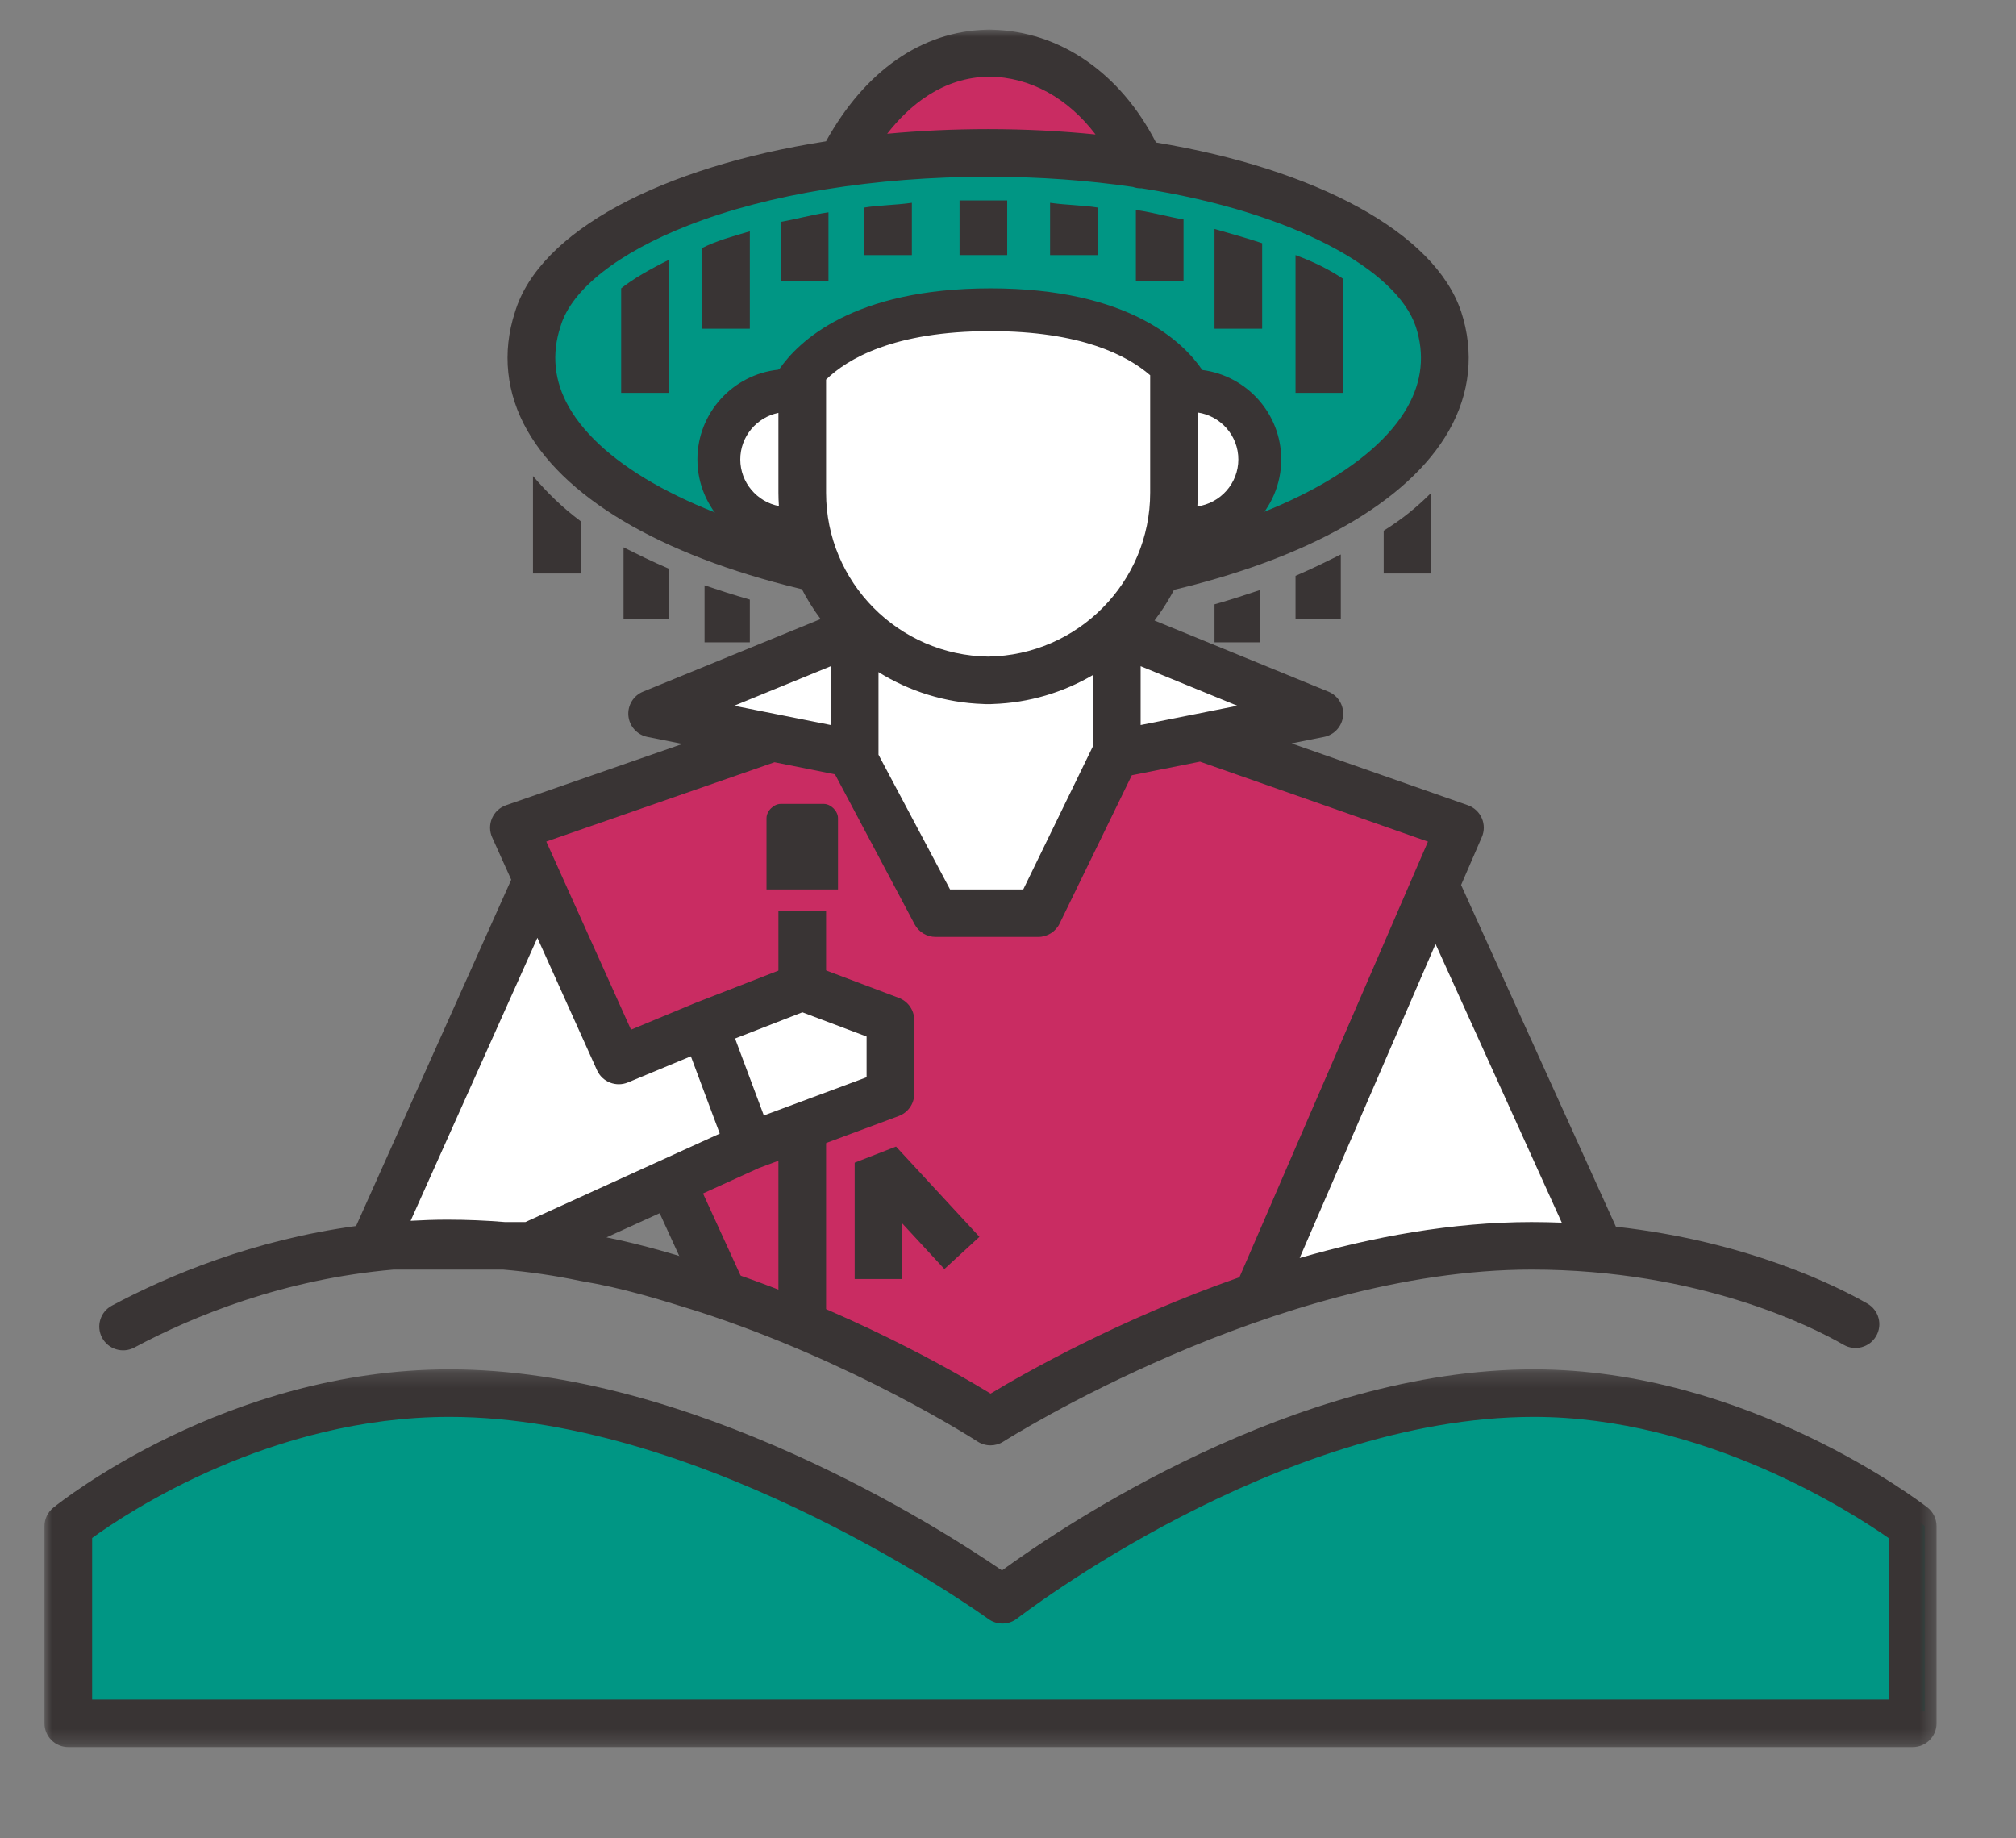
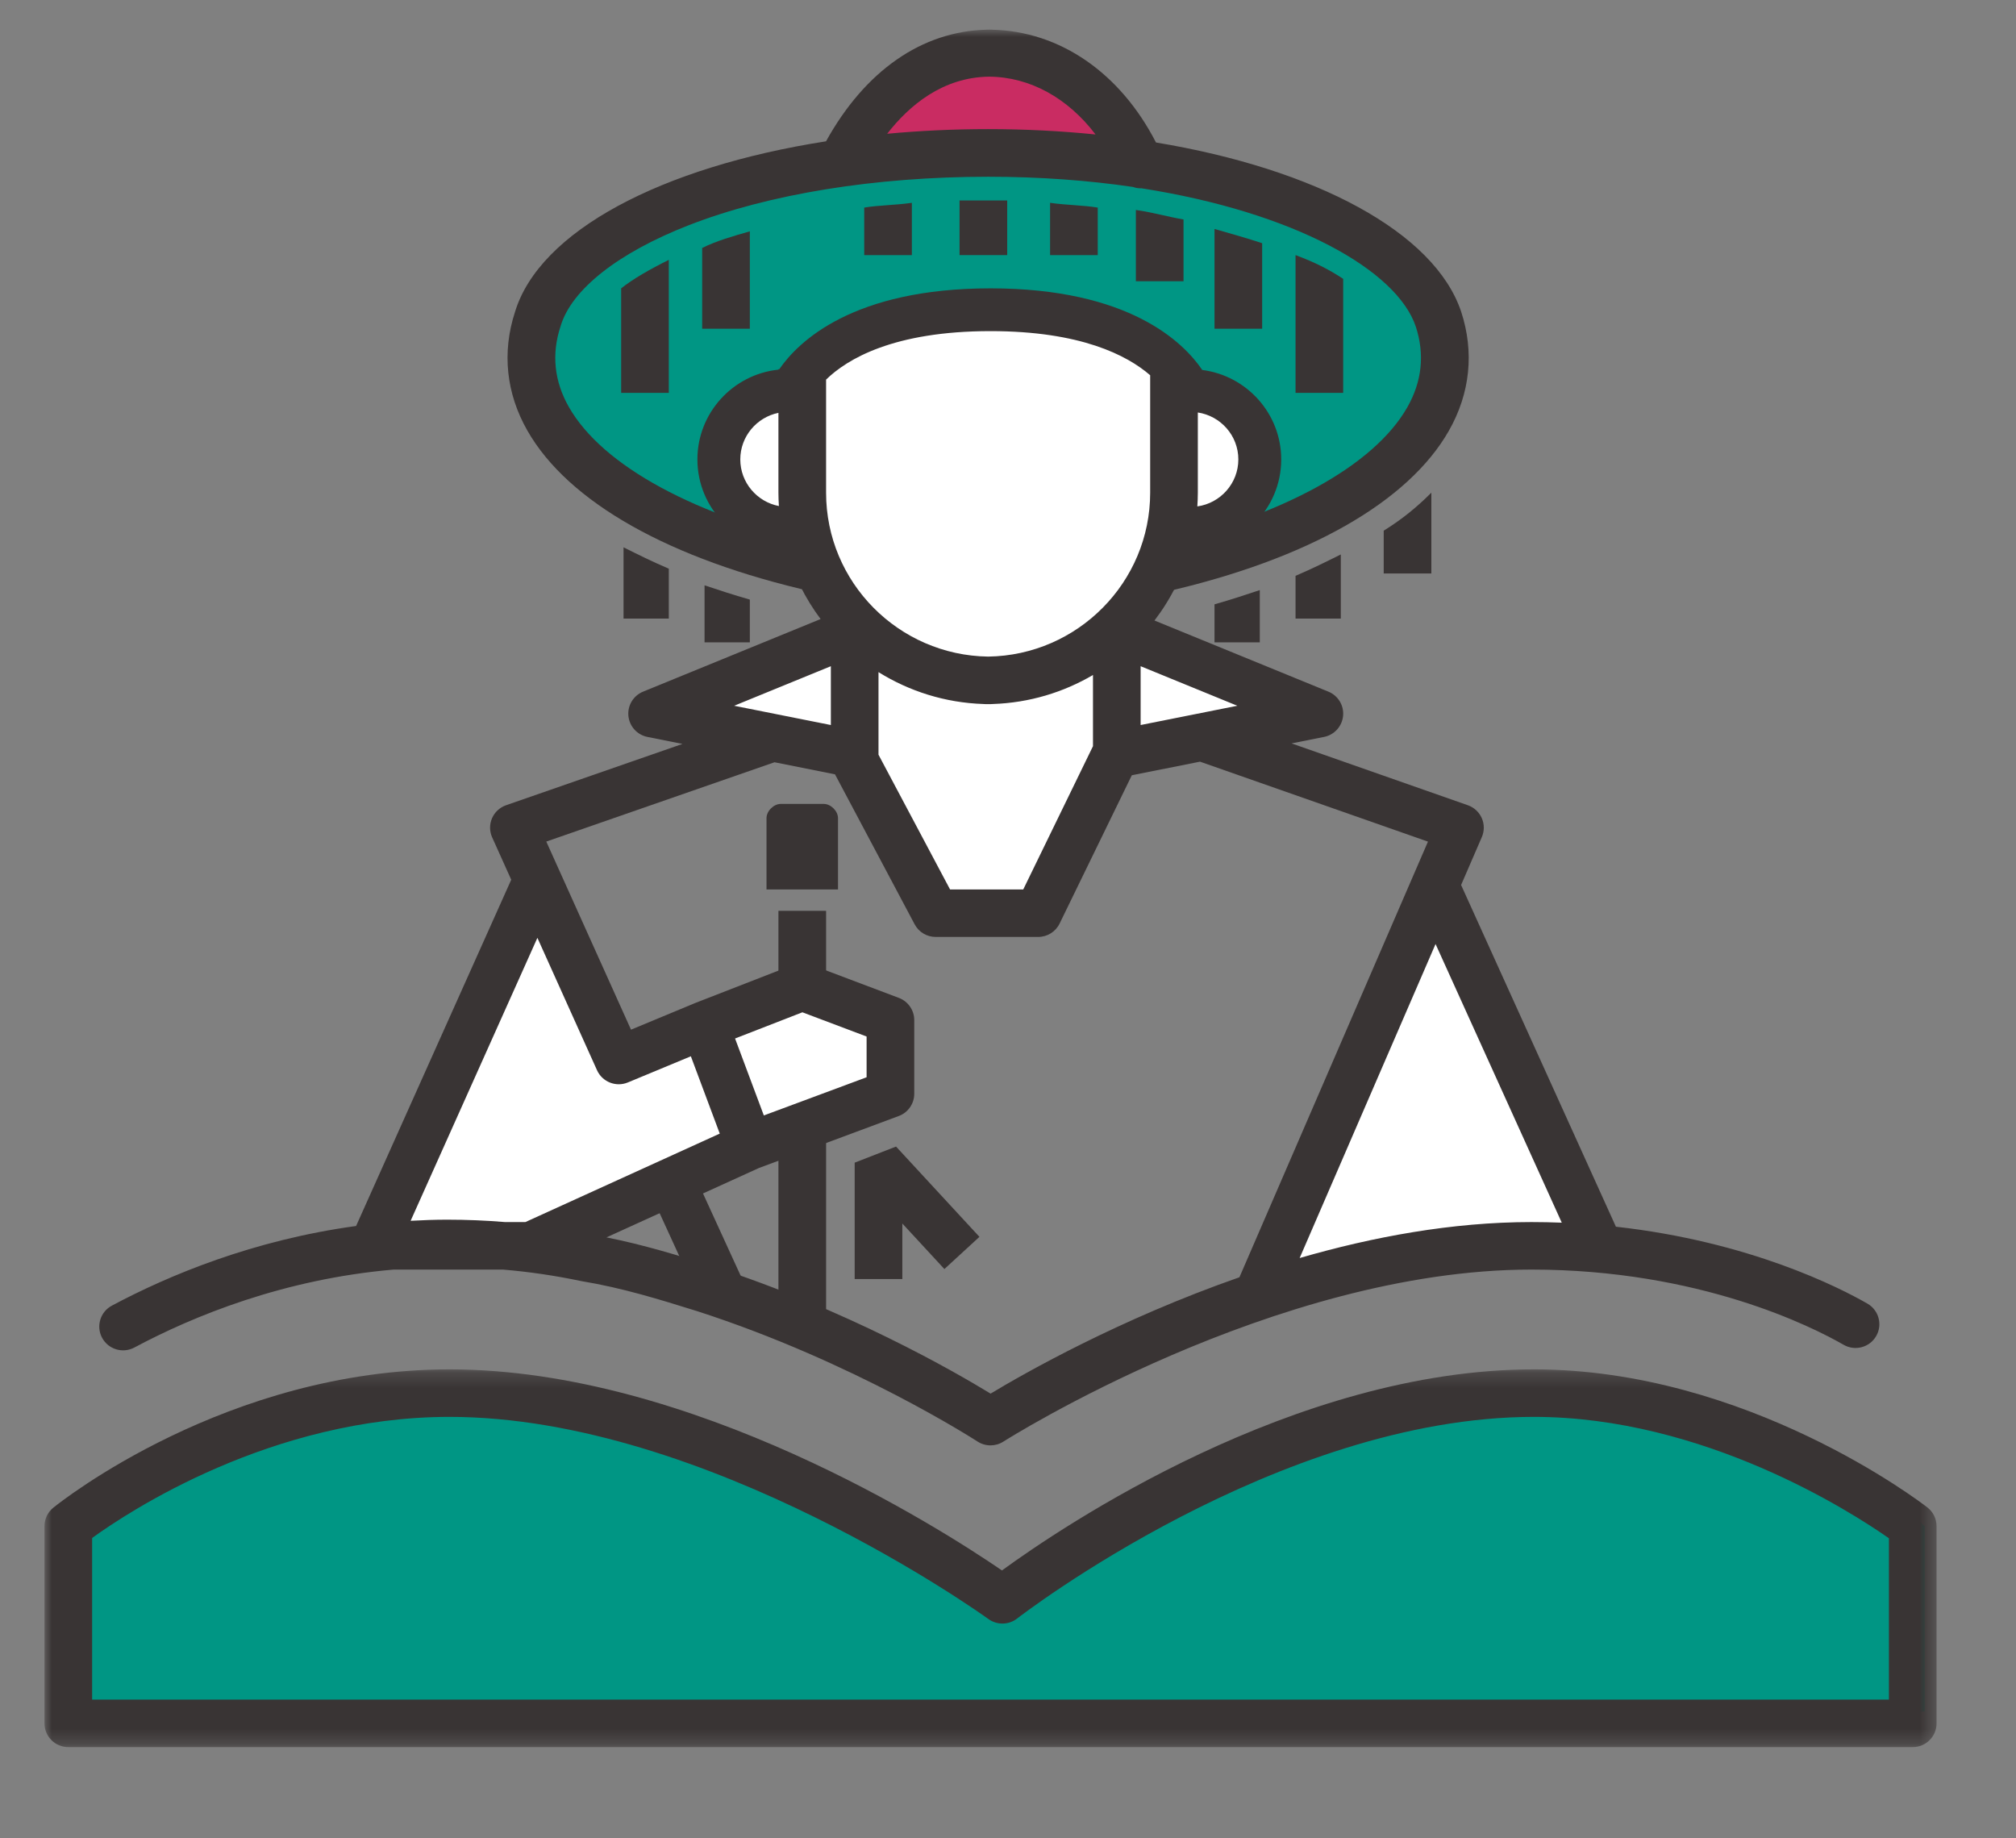
<svg xmlns="http://www.w3.org/2000/svg" xmlns:xlink="http://www.w3.org/1999/xlink" width="136px" height="124px" viewBox="0 0 136 124" version="1.1">
  <rect x="0" y="0" width="136" height="124" fill="#808080" stroke="none" />
  <title>Ico-comision-criterios-indigenas</title>
  <desc>Created with Sketch.</desc>
  <defs>
    <polygon id="path-1" points="0 0.251 127.64 0.251 127.64 25.731 0 25.731" />
    <polygon id="path-3" points="0 115.846 127.64 115.846 127.64 0 0 0" />
  </defs>
  <g id="Page-1" stroke="none" stroke-width="1" fill="none" fill-rule="evenodd">
    <g id="ELEMENTOS" transform="translate(-328, -1592)">
      <g id="Ico-comision-criterios-indigenas" transform="translate(331, 1594)">
        <g id="Group-68" transform="translate(-0, 0)">
          <path d="M94.474,22.499 C94.474,28.477 86.507,33.592 75.234,35.678 C75.234,35.678 72.34,43.892 63.934,43.892 C54.657,43.892 51.81,35.519 51.81,35.519 C40.974,33.341 33.393,28.331 33.393,22.499 C33.393,14.666 47.067,8.316 63.934,8.316 C80.801,8.316 94.474,14.666 94.474,22.499" id="Fill-1" fill="#009684" />
          <path d="M49.883,33.092 C47.459,33.092 45.494,31.133 45.494,28.717 C45.494,26.3 47.459,24.341 49.883,24.341 L49.883,33.092 Z" id="Fill-3" fill="#FFFFFF" />
          <path d="M76.737,33.092 C79.161,33.092 81.126,31.133 81.126,28.717 C81.126,26.3 79.161,24.341 76.737,24.341 L76.737,33.092 Z" id="Fill-5" fill="#FFFFFF" />
          <polygon id="Fill-7" fill="#FFFFFF" points="54.657 40.367 54.657 48.7 42.118 46.36" />
          <polygon id="Fill-9" fill="#FFFFFF" points="71.858 40.367 71.858 48.7 84.397 46.36" />
          <path d="M51.417,22.899 L51.417,33.226 C51.417,33.226 53.693,43.892 63.934,43.892 C71.054,43.892 75.234,33.957 75.234,33.957 L75.234,22.899 C75.234,22.899 70.09,18.329 63.499,18.329 C56.908,18.329 51.417,22.899 51.417,22.899" id="Fill-11" fill="#FFFFFF" />
          <path d="M54.657,41.328 L54.657,48.7 L59.806,59.001 L67.325,59.001 L72.34,48.7 L72.34,41.008 C72.34,41.008 70.137,44.934 63.934,44.934 C57.73,44.934 54.657,41.328 54.657,41.328" id="Fill-13" fill="#FFFFFF" />
          <path d="M93.938,57.995 L104.684,81.713 C104.684,81.713 90.765,80.907 83.224,84.99 L93.938,57.995 Z" id="Fill-15" fill="#FFFFFF" />
          <path d="M32.955,57.995 L38.581,69.533 L44.127,67.292 L47.583,75.302 L33.498,81.713 C33.498,81.713 24.039,81.657 22.184,82.033 L32.955,57.995 Z" id="Fill-17" fill="#FFFFFF" />
-           <path d="M32.955,30.111 L32.955,36.681 L36.17,36.681 L36.17,33.155 C34.884,32.194 33.919,31.232 32.955,30.111" id="Fill-19" fill="#393434" />
          <path d="M38.903,24.501 L42.118,24.501 L42.118,15.528 C40.832,16.168 39.706,16.81 38.903,17.45 L38.903,24.501 Z" id="Fill-21" fill="#393434" />
          <path d="M44.369,20.175 L47.584,20.175 L47.584,13.604 C46.458,13.925 45.333,14.245 44.369,14.726 L44.369,20.175 Z" id="Fill-23" fill="#393434" />
-           <path d="M49.674,16.97 L52.889,16.97 L52.889,12.322 C51.763,12.482 50.638,12.803 49.674,12.963 L49.674,16.97 Z" id="Fill-25" fill="#393434" />
          <path d="M55.3,15.207 L58.515,15.207 L58.515,11.681 C57.389,11.841 56.264,11.841 55.3,12.002 L55.3,15.207 Z" id="Fill-27" fill="#393434" />
          <polygon id="Fill-29" fill="#393434" points="61.73 11.521 61.73 15.207 64.946 15.207 64.946 11.521 63.82 11.521" />
          <path d="M39.064,39.726 L42.118,39.726 L42.118,36.36 C40.993,35.88 40.028,35.399 39.064,34.918 L39.064,39.726 Z" id="Fill-31" fill="#393434" />
          <path d="M44.529,41.328 L47.584,41.328 L47.584,38.444 C46.458,38.123 45.494,37.803 44.529,37.482 L44.529,41.328 Z" id="Fill-33" fill="#393434" />
          <path d="M90.345,36.681 L93.56,36.681 L93.56,31.232 C92.595,32.194 91.631,32.995 90.345,33.796 L90.345,36.681 Z" id="Fill-35" fill="#393434" />
          <path d="M84.397,24.501 L87.612,24.501 L87.612,16.81 C86.647,16.168 85.683,15.688 84.397,15.207 L84.397,24.501 Z" id="Fill-37" fill="#393434" />
          <path d="M78.931,20.175 L82.146,20.175 L82.146,14.405 C81.182,14.085 80.057,13.765 78.931,13.444 L78.931,20.175 Z" id="Fill-39" fill="#393434" />
          <path d="M73.626,16.97 L76.841,16.97 L76.841,12.803 C75.877,12.643 74.752,12.322 73.626,12.162 L73.626,16.97 Z" id="Fill-41" fill="#393434" />
          <path d="M67.839,15.207 L71.054,15.207 L71.054,12.002 C70.09,11.841 68.964,11.841 67.839,11.681 L67.839,15.207 Z" id="Fill-43" fill="#393434" />
          <path d="M84.397,39.726 L87.451,39.726 L87.451,35.399 C86.487,35.88 85.522,36.36 84.397,36.841 L84.397,39.726 Z" id="Fill-45" fill="#393434" />
          <path d="M78.931,41.328 L81.986,41.328 L81.986,37.803 C81.021,38.123 80.057,38.444 78.931,38.764 L78.931,41.328 Z" id="Fill-47" fill="#393434" />
-           <polygon id="Fill-49" fill="#C92C62" points="31.669 53.828 49.191 47.738 54.657 49.501 60.123 59.597 67.035 59.597 72.34 48.7 81.182 48.86 95.489 53.828 81.182 86.841 63.82 93.892 46.137 86.039 42.439 78.026 47.583 75.302 44.53 67.129 38.581 69.533 34.562 60.078" />
          <path d="M63.659,113.443 L126.837,113.443 L126.837,100.943 C126.837,100.943 117.834,92.61 100.634,92.61 C82.628,92.61 63.659,104.949 63.659,104.949 C63.659,104.949 45.012,92.61 26.846,92.61 C9.645,92.61 2.25,100.943 2.25,100.943 L2.25,113.443 L63.659,113.443 Z" id="Fill-51" fill="#009684" />
          <g id="Group-55" transform="translate(0, 90.116)">
            <mask id="mask-2" fill="white">
              <use xlink:href="#path-1" />
            </mask>
            <g id="Clip-54" />
            <path d="M3.215,22.526 L124.426,22.526 L124.426,11.643 C121.894,9.869 111.943,3.456 100.473,3.456 C83.222,3.456 65.79,16.921 65.616,17.056 C65.05,17.499 64.257,17.512 63.676,17.089 C63.488,16.953 44.744,3.456 27.328,3.456 C15.326,3.456 5.656,9.858 3.215,11.625 L3.215,22.526 Z M126.033,25.731 L1.607,25.731 C0.72,25.731 -0,25.014 -0,24.129 L-0,10.827 C-0,10.344 0.218,9.887 0.594,9.583 C1.065,9.202 12.302,0.251 27.328,0.251 C43.666,0.251 60.386,10.936 64.593,13.814 C68.609,10.885 84.307,0.251 100.473,0.251 C114.844,0.251 126.53,9.182 127.02,9.562 C127.412,9.866 127.641,10.333 127.641,10.827 L127.641,24.129 C127.641,25.014 126.921,25.731 126.033,25.731 Z" id="Fill-53" fill="#393434" mask="url(#mask-2)" />
          </g>
          <path d="M73.948,9.117 C73.948,9.117 71.215,1.585 63.66,1.585 L63.82,1.585 C56.908,1.585 53.693,8.957 53.693,8.957 C53.693,8.957 59.158,8.316 63.66,8.316 C70.09,8.316 73.948,9.117 73.948,9.117" id="Fill-56" fill="#C92C62" />
          <polyline id="Fill-58" fill="#FFFFFF" points="47.583 75.302 57.068 71.777 57.068 66.809 51.12 64.565 44.529 67.129" />
          <mask id="mask-4" fill="white">
            <use xlink:href="#path-3" />
          </mask>
          <g id="Clip-61" />
          <polygon id="Fill-60" fill="#393434" mask="url(#mask-4)" points="49.513 87.482 52.728 87.482 52.728 74.501 49.513 74.501" />
          <polygon id="Fill-62" fill="#393434" mask="url(#mask-4)" points="49.513 65.206 52.728 65.206 52.728 59.437 49.513 59.437" />
          <path d="M52.567,52.226 L49.674,52.226 C49.191,52.226 48.709,52.707 48.709,53.187 L48.709,57.995 L53.532,57.995 L53.532,53.187 C53.532,52.707 53.049,52.226 52.567,52.226" id="Fill-63" fill="#393434" mask="url(#mask-4)" />
          <polygon id="Fill-64" fill="#393434" mask="url(#mask-4)" points="44.353 86.064 40.977 78.692 43.902 77.361 47.278 84.733" />
          <path d="M56.85,7.022 C58.335,5.112 60.599,3.202 63.741,3.171 C66.495,3.198 69.034,4.611 70.906,7.07 C68.575,6.834 66.15,6.709 63.66,6.709 C61.32,6.709 59.044,6.819 56.85,7.022 M95.571,19.026 C93.775,13.653 85.724,9.39 74.983,7.611 C72.57,2.915 68.502,0.104 63.916,0.003 C63.884,0.001 63.853,0 63.82,0 L63.66,0 C63.627,0 63.594,0.001 63.561,0.003 C59.193,0.105 55.361,2.77 52.724,7.532 C41.628,9.263 33.388,13.583 31.738,19.055 C30.856,21.77 31.145,24.532 32.576,27.043 C35.328,31.874 42.188,35.739 51.89,37.928 L52.601,34.794 C43.921,32.836 37.644,29.433 35.378,25.457 C34.39,23.722 34.198,21.897 34.808,20.032 C34.813,20.019 34.817,20.005 34.821,19.991 C35.556,17.527 38.701,15.051 43.449,13.197 C48.858,11.085 56.035,9.922 63.66,9.922 C67.157,9.922 70.429,10.17 73.423,10.609 C73.591,10.668 73.768,10.703 73.949,10.703 C73.962,10.703 73.976,10.699 73.989,10.698 C84.327,12.317 91.238,16.226 92.51,20.032 C93.121,21.898 92.93,23.725 91.942,25.464 C89.687,29.433 83.466,32.834 74.875,34.795 L75.593,37.926 C85.205,35.733 92.007,31.869 94.746,27.047 C96.178,24.526 96.464,21.756 95.571,19.026" id="Fill-65" fill="#393434" mask="url(#mask-4)" />
          <path d="M100.312,80.431 C94.955,80.431 89.598,81.432 84.675,82.857 L93.843,61.677 L102.358,80.472 C101.688,80.446 101.008,80.431 100.312,80.431 Z M46.588,68.049 L51.13,66.282 L55.461,67.916 L55.461,70.664 L48.529,73.24 L46.588,68.049 Z M63.825,92.003 C61.382,90.51 54.119,86.326 45.007,83.387 C42.763,82.688 40.452,81.969 37.913,81.465 L48.201,76.783 L57.63,73.278 C58.259,73.045 58.676,72.446 58.676,71.777 L58.676,66.809 C58.676,66.143 58.262,65.546 57.637,65.31 L51.689,63.066 C51.317,62.926 50.906,62.928 50.536,63.072 L43.945,65.637 C43.939,65.639 43.935,65.642 43.929,65.645 C43.923,65.647 43.917,65.648 43.911,65.65 L39.568,67.454 L33.853,54.766 L49.247,49.416 L53.329,50.23 L58.702,60.347 C58.98,60.872 59.527,61.199 60.123,61.199 L67.035,61.199 C67.651,61.199 68.213,60.849 68.481,60.297 L73.352,50.293 L77.952,49.376 L93.331,54.77 L80.612,84.155 C72.494,86.99 66.102,90.63 63.825,92.003 Z M32.444,80.431 L31.075,80.431 C29.788,80.325 28.489,80.27 27.167,80.27 C26.33,80.27 25.511,80.301 24.701,80.346 L33.253,61.259 L37.275,70.189 C37.632,70.981 38.557,71.347 39.36,71.012 L43.606,69.249 L45.514,74.354 L45.555,74.464 L32.444,80.431 Z M53.05,42.937 L53.05,46.905 L46.527,45.605 L53.05,42.937 Z M70.733,43.53 L70.733,48.331 L66.029,57.995 L61.091,57.995 L56.264,48.907 L56.264,43.336 C58.331,44.623 60.747,45.401 63.337,45.487 C63.39,45.492 63.444,45.495 63.499,45.495 L63.82,45.495 C63.875,45.495 63.929,45.492 63.982,45.487 C66.439,45.405 68.739,44.7 70.733,43.53 Z M52.728,23.605 C54.145,22.223 57.277,20.335 63.82,20.335 C69.908,20.335 73.042,21.969 74.591,23.311 L74.591,31.232 C74.591,37.276 69.702,42.202 63.66,42.289 C57.617,42.202 52.728,37.276 52.728,31.232 L52.728,23.605 Z M80.47,45.605 L73.947,46.905 L73.947,42.937 L80.47,45.605 Z M46.94,28.989 C46.94,27.441 48.047,26.146 49.513,25.848 L49.513,31.232 C49.513,31.536 49.526,31.836 49.544,32.134 C48.063,31.848 46.94,30.547 46.94,28.989 Z M80.539,28.989 C80.539,30.603 79.333,31.94 77.773,32.159 C77.792,31.852 77.806,31.544 77.806,31.232 L77.806,25.823 C79.35,26.057 80.539,27.385 80.539,28.989 Z M122.978,85.933 C121.105,84.856 115.033,81.745 106.01,80.745 L95.566,57.695 L96.965,54.463 C97.142,54.055 97.141,53.592 96.962,53.185 C96.783,52.778 96.443,52.464 96.023,52.316 L84.129,48.144 L86.32,47.708 C87.015,47.569 87.537,46.993 87.605,46.289 C87.673,45.586 87.27,44.922 86.615,44.654 L74.882,39.855 C75.997,38.396 76.837,36.717 77.324,34.897 L77.324,35.078 C80.692,35.078 83.432,32.347 83.432,28.989 C83.432,25.895 81.104,23.338 78.104,22.955 C76.847,21.101 73.184,17.45 63.82,17.45 C54.551,17.45 50.866,21.029 49.574,22.899 L49.513,22.899 L49.513,22.933 C46.445,23.255 44.047,25.847 44.047,28.989 C44.047,32.309 46.727,35.012 50.043,35.072 C50.525,36.784 51.317,38.367 52.359,39.756 L40.382,44.654 C39.727,44.922 39.324,45.586 39.392,46.289 C39.46,46.993 39.982,47.569 40.677,47.708 L43.041,48.179 L31.139,52.315 C30.714,52.462 30.37,52.782 30.192,53.194 C30.014,53.607 30.017,54.075 30.202,54.484 L31.489,57.342 L31.487,57.341 L21.022,80.697 C14.096,81.641 8.408,84.006 4.546,86.069 C3.763,86.487 3.468,87.458 3.888,88.238 C4.307,89.018 5.282,89.312 6.064,88.894 C10.061,86.76 16.141,84.275 23.557,83.636 L30.931,83.636 C32.686,83.784 34.418,84.037 36.16,84.402 C36.182,84.407 36.204,84.411 36.227,84.415 C39.011,84.877 41.457,85.64 44.034,86.442 C54.617,89.855 62.859,95.18 62.941,95.233 C63.208,95.407 63.514,95.494 63.82,95.494 C64.123,95.494 64.425,95.409 64.689,95.239 C64.871,95.123 83.004,83.636 100.312,83.636 C111.667,83.636 119.302,87.519 121.372,88.71 C122.141,89.152 123.124,88.889 123.567,88.122 C124.011,87.356 123.747,86.376 122.978,85.933 Z" id="Fill-66" fill="#393434" mask="url(#mask-4)" />
          <polygon id="Fill-67" fill="#393434" mask="url(#mask-4)" points="57.872 84.276 54.657 84.276 54.657 76.424 57.447 75.338 63.073 81.428 60.709 83.6 57.872 80.529" />
        </g>
      </g>
    </g>
  </g>
</svg>